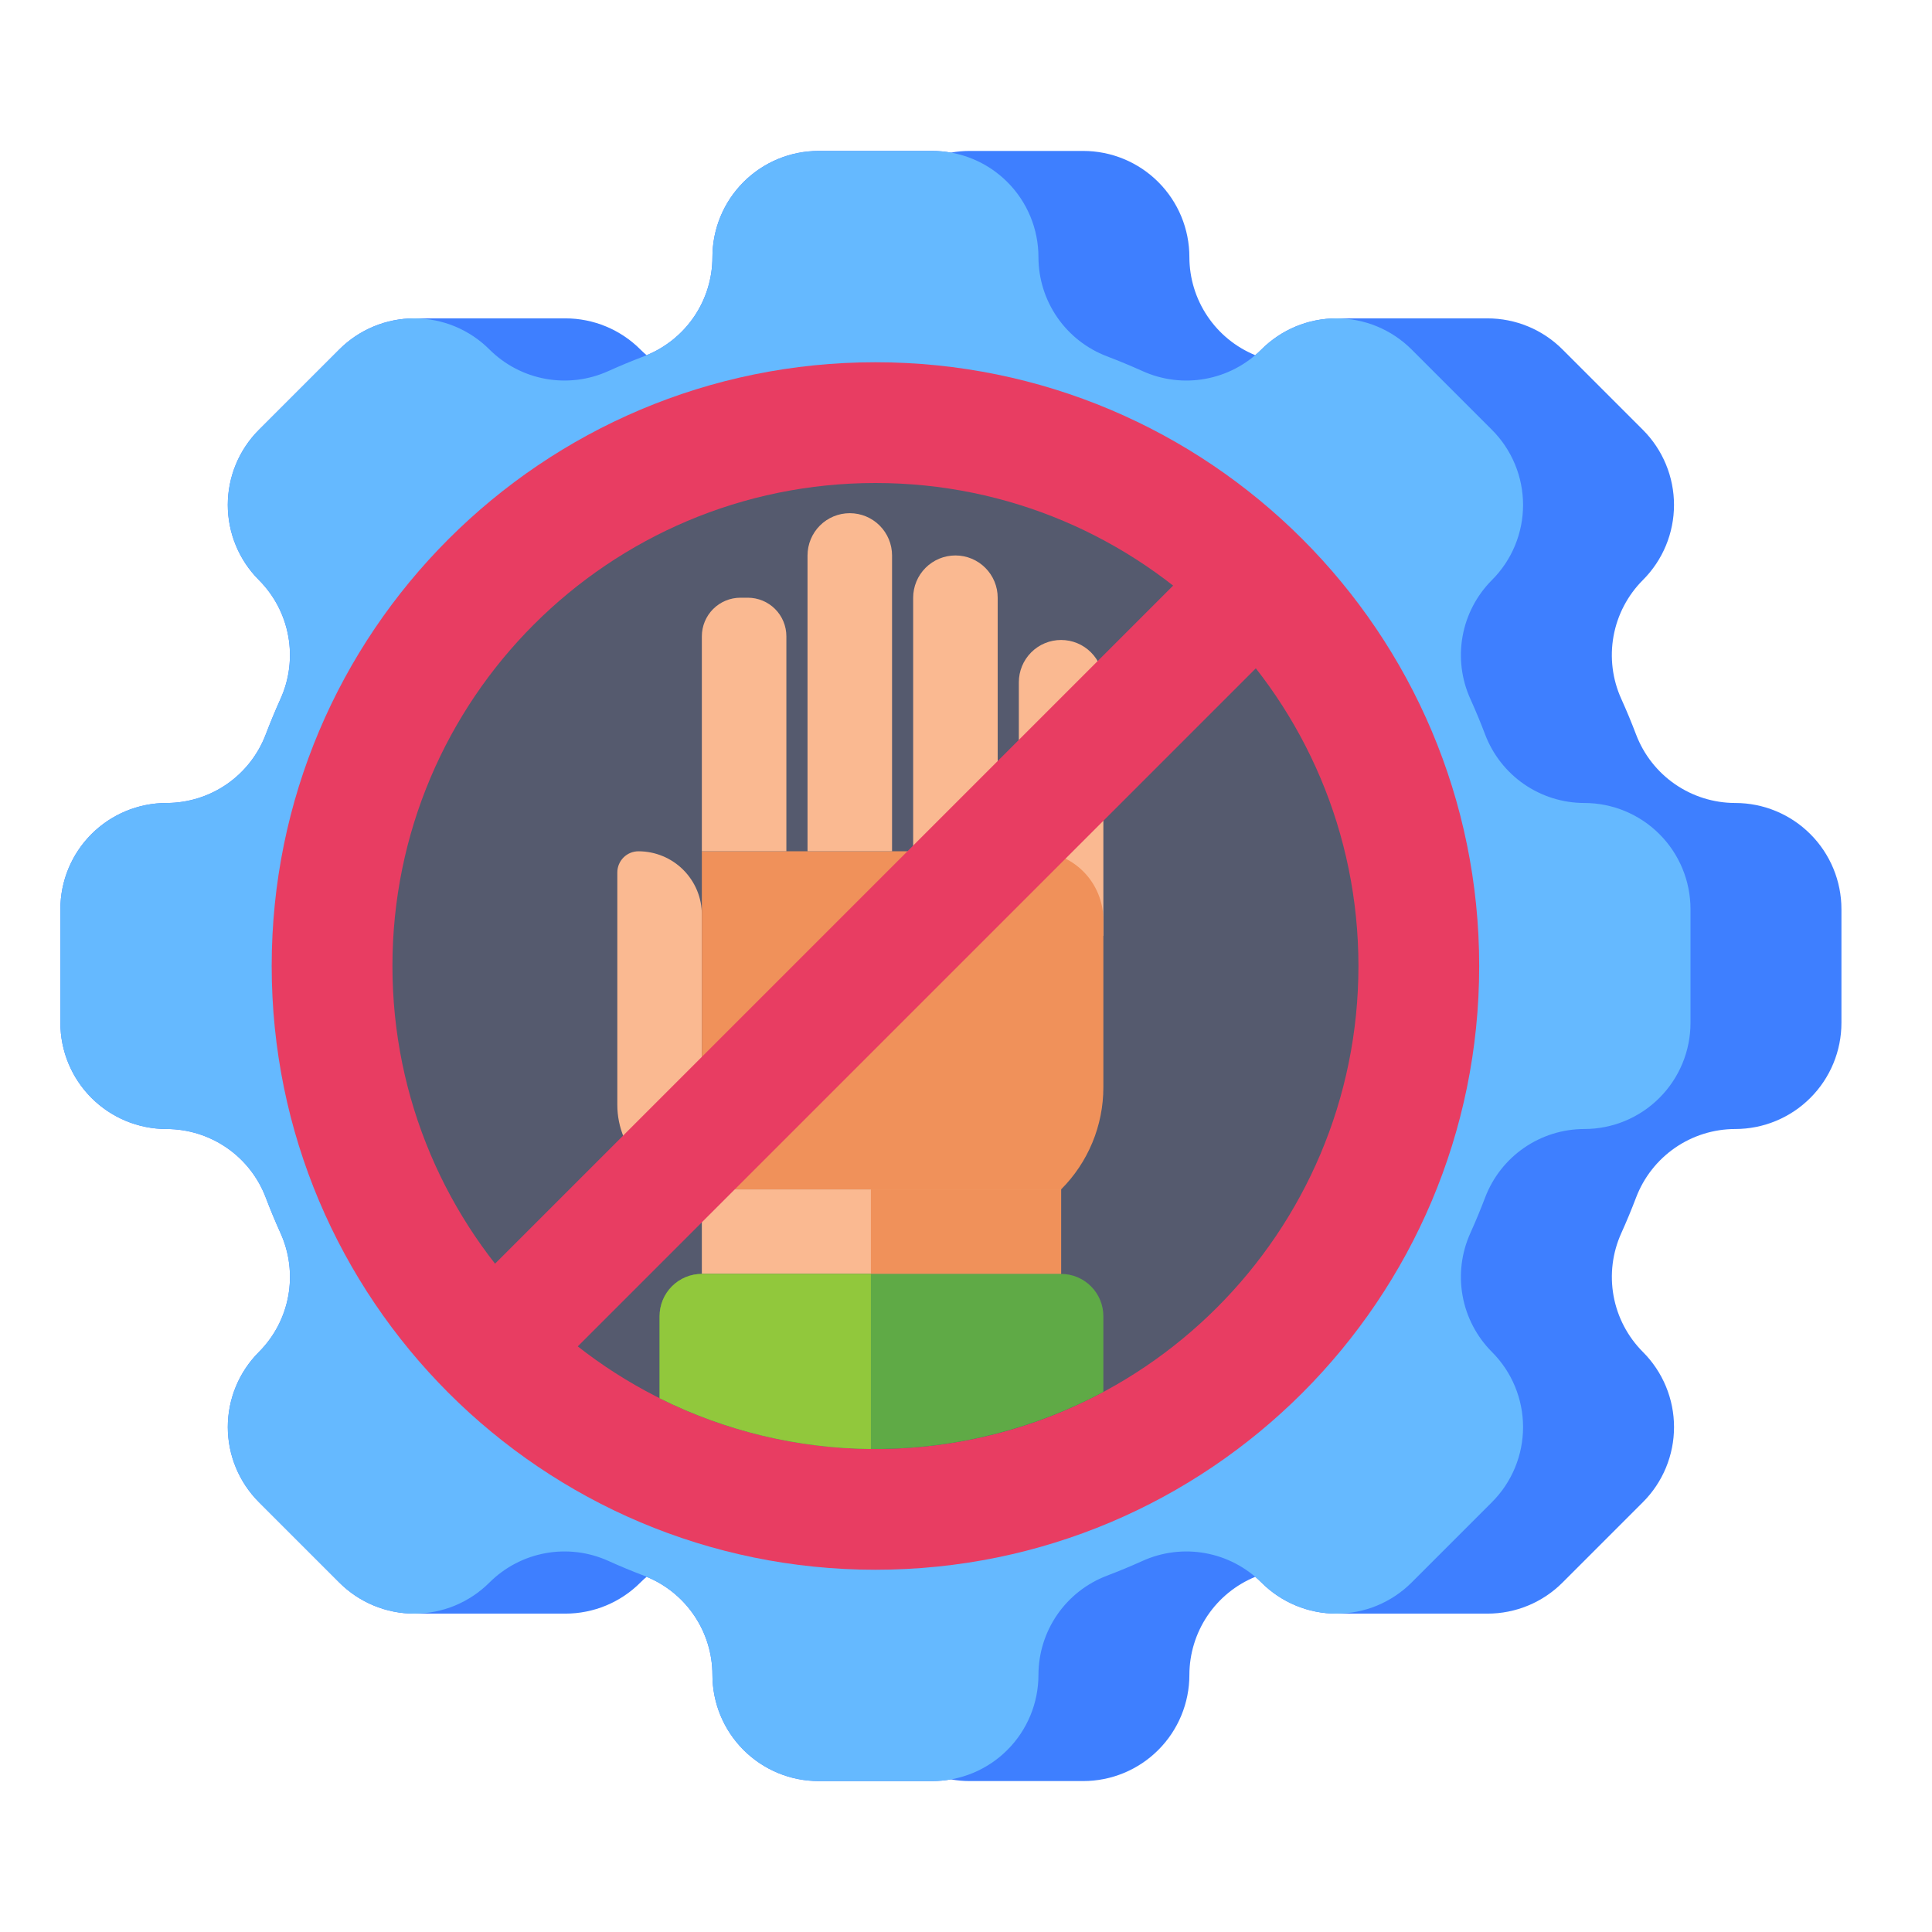
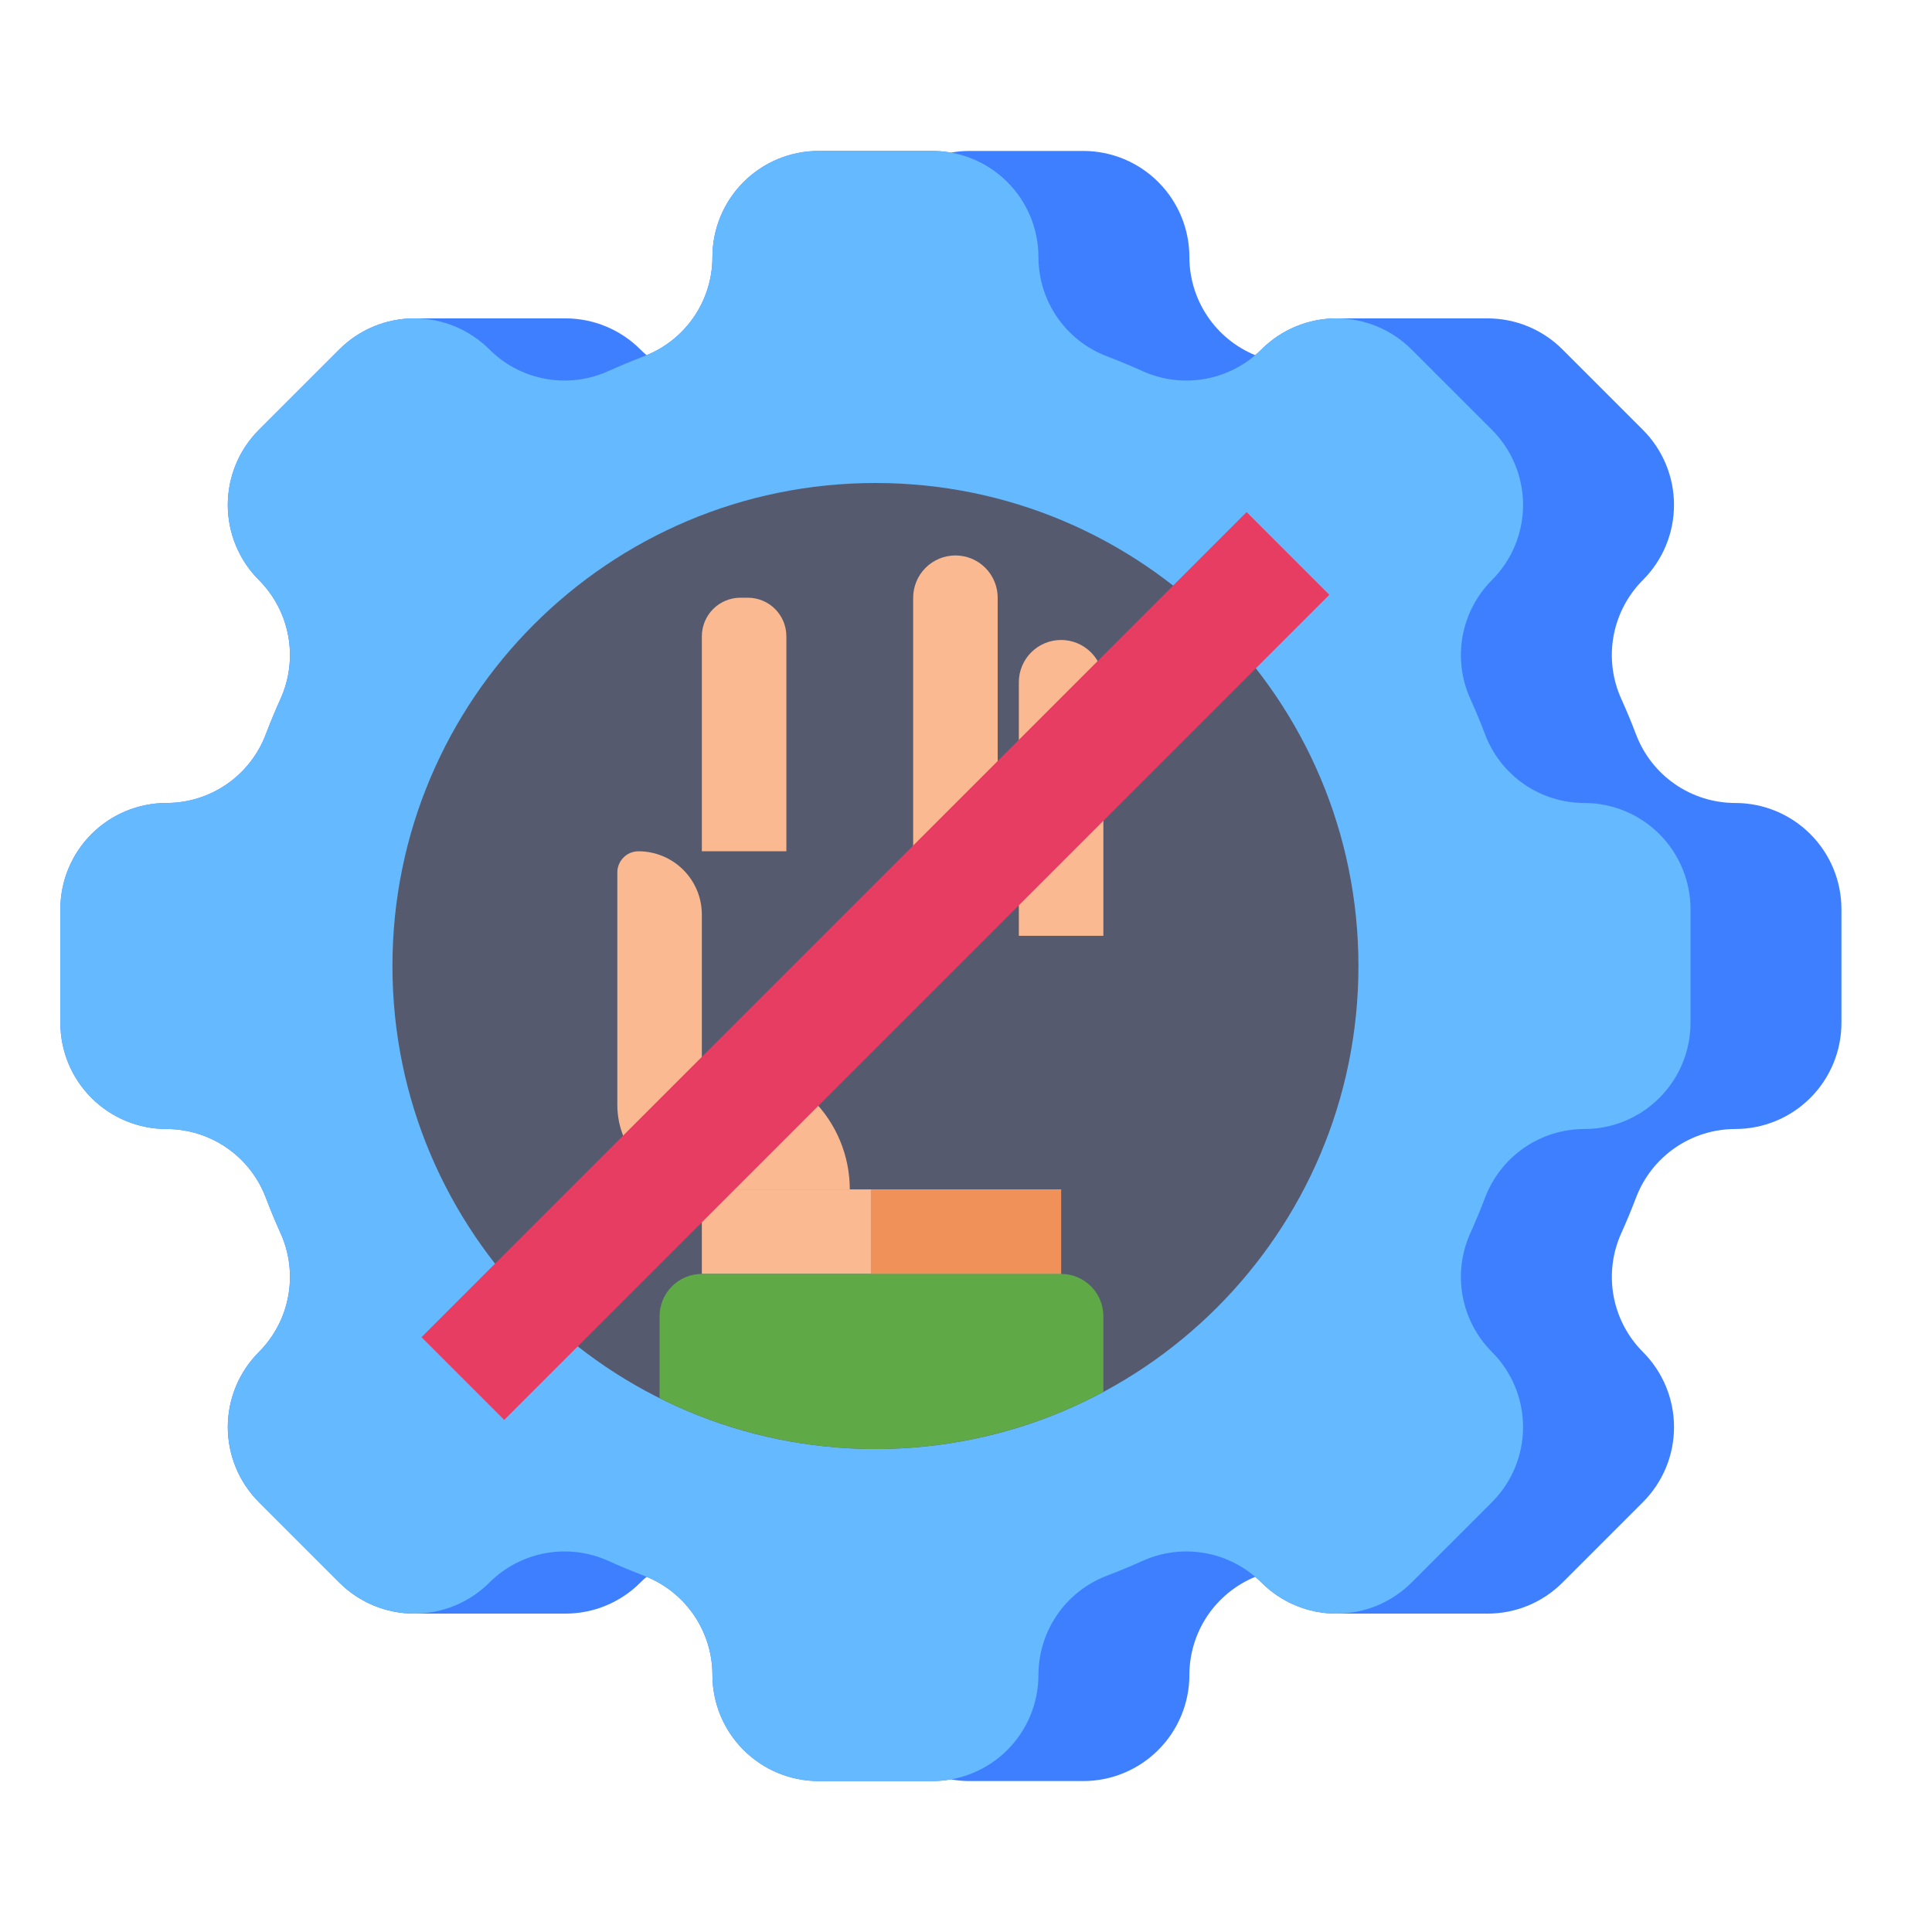
<svg xmlns="http://www.w3.org/2000/svg" width="80" height="80" viewBox="0 0 80 80" fill="none">
  <path d="M71.853 33.25C70.962 33.249 70.093 32.978 69.359 32.472C68.626 31.966 68.064 31.249 67.747 30.416C67.558 29.918 67.354 29.427 67.136 28.944C66.766 28.13 66.654 27.222 66.813 26.342C66.972 25.462 67.396 24.652 68.027 24.019L68.029 24.017C68.437 23.609 68.761 23.124 68.982 22.591C69.203 22.057 69.317 21.485 69.317 20.908C69.317 20.331 69.203 19.759 68.982 19.226C68.761 18.692 68.437 18.207 68.029 17.799L64.701 14.471C64.293 14.062 63.808 13.738 63.275 13.517C62.741 13.296 62.169 13.183 61.591 13.183H55.341C54.764 13.183 54.192 13.296 53.658 13.517C53.125 13.738 52.64 14.062 52.232 14.471L52.23 14.473C52.148 14.555 52.064 14.633 51.976 14.707C51.171 14.377 50.481 13.815 49.996 13.091C49.51 12.368 49.251 11.518 49.25 10.647C49.25 9.481 48.787 8.362 47.962 7.538C47.138 6.713 46.02 6.25 44.853 6.25H40.147C39.888 6.25 39.63 6.273 39.375 6.319C39.12 6.273 38.862 6.25 38.603 6.25H33.897C32.73 6.25 31.612 6.713 30.788 7.538C29.963 8.362 29.5 9.481 29.5 10.647C29.499 11.518 29.239 12.369 28.754 13.092C28.268 13.815 27.578 14.377 26.773 14.707C26.686 14.633 26.601 14.555 26.519 14.473L26.517 14.471C26.109 14.062 25.624 13.738 25.091 13.517C24.557 13.296 23.985 13.182 23.407 13.183H17.157C16.58 13.182 16.008 13.296 15.474 13.517C14.941 13.738 14.456 14.062 14.048 14.471L10.72 17.799C10.312 18.207 9.988 18.692 9.767 19.225C9.546 19.759 9.432 20.331 9.432 20.908C9.432 21.485 9.546 22.057 9.767 22.59C9.988 23.124 10.312 23.609 10.72 24.017L10.722 24.019C11.353 24.652 11.777 25.462 11.936 26.342C12.095 27.222 11.983 28.129 11.613 28.944C11.396 29.427 11.192 29.918 11.002 30.416C10.685 31.248 10.123 31.965 9.39 32.472C8.657 32.978 7.787 33.249 6.897 33.25C5.731 33.25 4.612 33.713 3.788 34.538C2.963 35.362 2.5 36.48 2.5 37.647V42.353C2.5 43.52 2.963 44.638 3.788 45.462C4.612 46.287 5.731 46.75 6.897 46.75C7.788 46.751 8.657 47.022 9.391 47.528C10.124 48.034 10.686 48.751 11.003 49.584C11.192 50.082 11.396 50.573 11.614 51.056C11.984 51.87 12.096 52.778 11.937 53.658C11.778 54.538 11.354 55.348 10.723 55.981L10.721 55.983C10.313 56.391 9.989 56.876 9.768 57.409C9.547 57.943 9.433 58.514 9.433 59.092C9.433 59.669 9.547 60.241 9.768 60.774C9.989 61.308 10.313 61.792 10.721 62.201L14.049 65.529C14.457 65.938 14.942 66.262 15.475 66.483C16.009 66.704 16.581 66.817 17.159 66.817H23.409C23.986 66.817 24.558 66.704 25.092 66.483C25.625 66.262 26.11 65.938 26.518 65.529L26.52 65.527C26.602 65.445 26.686 65.367 26.774 65.293C27.579 65.623 28.269 66.185 28.754 66.909C29.24 67.632 29.499 68.483 29.5 69.353C29.5 70.519 29.963 71.638 30.788 72.462C31.612 73.287 32.73 73.75 33.897 73.75H38.603C38.862 73.75 39.12 73.727 39.375 73.681C39.63 73.727 39.888 73.75 40.147 73.75H44.853C46.02 73.75 47.138 73.287 47.962 72.462C48.787 71.638 49.25 70.519 49.25 69.353C49.251 68.482 49.511 67.631 49.996 66.908C50.482 66.185 51.172 65.623 51.977 65.293C52.065 65.367 52.149 65.445 52.231 65.527L52.233 65.529C52.641 65.938 53.126 66.262 53.659 66.483C54.193 66.704 54.765 66.818 55.343 66.817H61.593C62.17 66.817 62.742 66.704 63.276 66.483C63.809 66.262 64.294 65.938 64.702 65.529L68.03 62.201C68.438 61.793 68.762 61.308 68.983 60.775C69.204 60.241 69.318 59.669 69.318 59.092C69.318 58.515 69.204 57.943 68.983 57.41C68.762 56.876 68.438 56.391 68.03 55.983L68.028 55.981C67.397 55.348 66.973 54.538 66.814 53.658C66.655 52.778 66.767 51.871 67.137 51.056C67.355 50.573 67.558 50.082 67.748 49.584C68.065 48.752 68.627 48.035 69.36 47.528C70.093 47.022 70.963 46.751 71.853 46.75C73.019 46.75 74.138 46.287 74.962 45.462C75.787 44.638 76.25 43.52 76.25 42.353V37.647C76.25 36.48 75.787 35.362 74.962 34.538C74.138 33.713 73.019 33.25 71.853 33.25Z" fill="#3E7FFF" />
  <path d="M70 42.353V37.647C70 36.48 69.537 35.362 68.712 34.538C67.888 33.713 66.769 33.25 65.603 33.25C64.712 33.249 63.843 32.978 63.109 32.472C62.376 31.966 61.814 31.249 61.497 30.416C61.308 29.918 61.104 29.427 60.886 28.944C60.516 28.13 60.404 27.222 60.563 26.342C60.722 25.462 61.146 24.652 61.777 24.019L61.779 24.017C62.187 23.609 62.511 23.124 62.732 22.591C62.953 22.057 63.067 21.485 63.067 20.908C63.067 20.331 62.953 19.759 62.732 19.226C62.511 18.692 62.187 18.207 61.779 17.799L58.451 14.471C57.626 13.647 56.508 13.183 55.342 13.183C54.176 13.183 53.058 13.647 52.233 14.471L52.231 14.473C51.598 15.104 50.788 15.528 49.908 15.687C49.028 15.847 48.12 15.734 47.306 15.364C46.823 15.147 46.332 14.943 45.834 14.753C45.001 14.436 44.284 13.874 43.778 13.141C43.272 12.408 43.001 11.538 43 10.647C43 9.481 42.537 8.362 41.712 7.538C40.888 6.713 39.77 6.25 38.603 6.25H33.897C32.73 6.25 31.612 6.713 30.788 7.538C29.963 8.362 29.5 9.481 29.5 10.647C29.5 11.538 29.228 12.407 28.722 13.141C28.216 13.874 27.499 14.436 26.666 14.753C26.168 14.942 25.677 15.146 25.194 15.364C24.38 15.734 23.472 15.846 22.592 15.687C21.712 15.528 20.902 15.104 20.269 14.473L20.267 14.471C19.442 13.646 18.324 13.183 17.158 13.183C15.992 13.183 14.874 13.646 14.049 14.471L10.721 17.799C10.313 18.207 9.989 18.692 9.768 19.225C9.547 19.759 9.433 20.331 9.433 20.908C9.433 21.485 9.547 22.057 9.768 22.59C9.989 23.124 10.313 23.609 10.721 24.017L10.723 24.019C11.354 24.652 11.778 25.462 11.937 26.342C12.096 27.222 11.984 28.129 11.614 28.944C11.397 29.427 11.193 29.918 11.003 30.416C10.686 31.249 10.124 31.966 9.391 32.472C8.657 32.978 7.788 33.249 6.897 33.25C5.731 33.25 4.612 33.713 3.788 34.538C2.963 35.362 2.5 36.48 2.5 37.647V42.353C2.5 43.52 2.963 44.638 3.788 45.462C4.612 46.287 5.731 46.75 6.897 46.75C7.788 46.751 8.657 47.022 9.391 47.528C10.124 48.034 10.686 48.751 11.003 49.584C11.192 50.082 11.396 50.573 11.614 51.056C11.984 51.87 12.096 52.778 11.937 53.658C11.778 54.538 11.354 55.348 10.723 55.981L10.721 55.983C10.313 56.391 9.989 56.876 9.768 57.409C9.547 57.943 9.433 58.514 9.433 59.092C9.433 59.669 9.547 60.241 9.768 60.774C9.989 61.308 10.313 61.792 10.721 62.201L14.049 65.529C14.874 66.353 15.992 66.817 17.158 66.817C18.324 66.817 19.442 66.353 20.267 65.529L20.269 65.527C20.902 64.896 21.712 64.472 22.592 64.313C23.472 64.153 24.38 64.266 25.194 64.635C25.677 64.853 26.168 65.057 26.666 65.247C27.499 65.564 28.216 66.126 28.722 66.859C29.228 67.593 29.5 68.462 29.5 69.353C29.5 70.519 29.963 71.638 30.788 72.462C31.612 73.287 32.73 73.75 33.897 73.75H38.603C39.77 73.75 40.888 73.287 41.712 72.462C42.537 71.638 43 70.519 43 69.353C43.001 68.462 43.272 67.593 43.778 66.859C44.284 66.126 45.001 65.564 45.834 65.247C46.332 65.058 46.823 64.854 47.306 64.636C48.12 64.266 49.028 64.154 49.908 64.313C50.788 64.472 51.598 64.896 52.231 65.527L52.233 65.529C53.058 66.353 54.176 66.817 55.342 66.817C56.508 66.817 57.626 66.353 58.451 65.529L61.779 62.201C62.187 61.793 62.511 61.308 62.732 60.775C62.953 60.241 63.067 59.669 63.067 59.092C63.067 58.515 62.953 57.943 62.732 57.41C62.511 56.876 62.187 56.391 61.779 55.983L61.777 55.981C61.146 55.348 60.722 54.538 60.563 53.658C60.404 52.778 60.516 51.871 60.886 51.056C61.103 50.573 61.307 50.082 61.497 49.584C61.814 48.751 62.376 48.034 63.109 47.528C63.843 47.022 64.712 46.751 65.603 46.75C66.769 46.75 67.888 46.287 68.712 45.462C69.537 44.638 70 43.52 70 42.353Z" fill="#65B9FF" />
-   <path d="M36.25 65C50.057 65 61.25 53.807 61.25 40C61.25 26.193 50.057 15 36.25 15C22.443 15 11.25 26.193 11.25 40C11.25 53.807 22.443 65 36.25 65Z" fill="#E83D62" />
  <path d="M36.25 60C47.296 60 56.25 51.046 56.25 40C56.25 28.954 47.296 20 36.25 20C25.204 20 16.25 28.954 16.25 40C16.25 51.046 25.204 60 36.25 60Z" fill="#555A6E" />
  <path d="M29.062 44V37.875C29.062 37.53 28.995 37.189 28.863 36.87C28.731 36.552 28.537 36.263 28.294 36.019C28.05 35.775 27.761 35.582 27.442 35.45C27.124 35.318 26.782 35.25 26.438 35.25C26.205 35.25 25.983 35.342 25.819 35.506C25.655 35.67 25.562 35.893 25.562 36.125V45.75C25.562 46.678 25.931 47.569 26.588 48.225C27.244 48.881 28.134 49.25 29.062 49.25H35.188C35.188 47.858 34.634 46.522 33.65 45.538C32.665 44.553 31.33 44 29.938 44H29.062Z" fill="#FAB991" />
  <path d="M43.938 26.5C44.402 26.5 44.847 26.684 45.175 27.013C45.503 27.341 45.688 27.786 45.688 28.25V38.75H42.188V28.25C42.188 27.786 42.372 27.341 42.7 27.013C43.028 26.684 43.473 26.5 43.938 26.5Z" fill="#FAB991" />
-   <path d="M42.844 35.25H29.062V49.25H43.938C45.058 48.13 45.688 46.61 45.688 45.025V38.094C45.688 37.72 45.614 37.35 45.471 37.005C45.328 36.66 45.119 36.347 44.855 36.083C44.59 35.819 44.277 35.609 43.932 35.467C43.587 35.324 43.217 35.25 42.844 35.25Z" fill="#F0915A" />
  <path d="M30.66 24.75H30.965C31.389 24.75 31.795 24.918 32.095 25.218C32.394 25.517 32.562 25.924 32.562 26.348V35.25H29.062V26.348C29.062 25.924 29.231 25.517 29.53 25.218C29.83 24.918 30.236 24.75 30.66 24.75Z" fill="#FAB991" />
-   <path d="M35.188 21.25C35.652 21.25 36.097 21.434 36.425 21.763C36.753 22.091 36.938 22.536 36.938 23V35.25H33.438V23C33.438 22.536 33.622 22.091 33.95 21.763C34.278 21.434 34.723 21.25 35.188 21.25Z" fill="#FAB991" />
  <path d="M39.562 23C40.027 23 40.472 23.184 40.8 23.513C41.128 23.841 41.312 24.286 41.312 24.75V35.25H37.812V24.75C37.812 24.52 37.858 24.293 37.946 24.08C38.034 23.868 38.163 23.675 38.325 23.513C38.488 23.35 38.681 23.221 38.893 23.133C39.105 23.045 39.333 23 39.562 23Z" fill="#FAB991" />
  <path d="M43.938 49.25H29.062V52.75H43.938V49.25Z" fill="#FAB991" />
  <path d="M43.938 49.25H36.062V52.75H43.938V49.25Z" fill="#F0915A" />
  <path d="M43.938 52.75H29.062C28.598 52.75 28.153 52.934 27.825 53.263C27.497 53.591 27.312 54.036 27.312 54.5V57.897C30.174 59.323 33.335 60.043 36.531 59.998C39.728 59.953 42.867 59.144 45.688 57.638V54.5C45.688 54.036 45.503 53.591 45.175 53.263C44.847 52.934 44.402 52.75 43.938 52.75Z" fill="#5FAA46" />
-   <path d="M27.312 54.5V57.897C30.03 59.256 33.024 59.975 36.062 59.999V52.75H29.062C28.598 52.75 28.153 52.934 27.825 53.263C27.497 53.591 27.312 54.036 27.312 54.5Z" fill="#91C83C" />
  <path d="M51.621 21.204L17.454 55.371L20.879 58.796L55.046 24.629L51.621 21.204Z" fill="#E83D62" />
</svg>